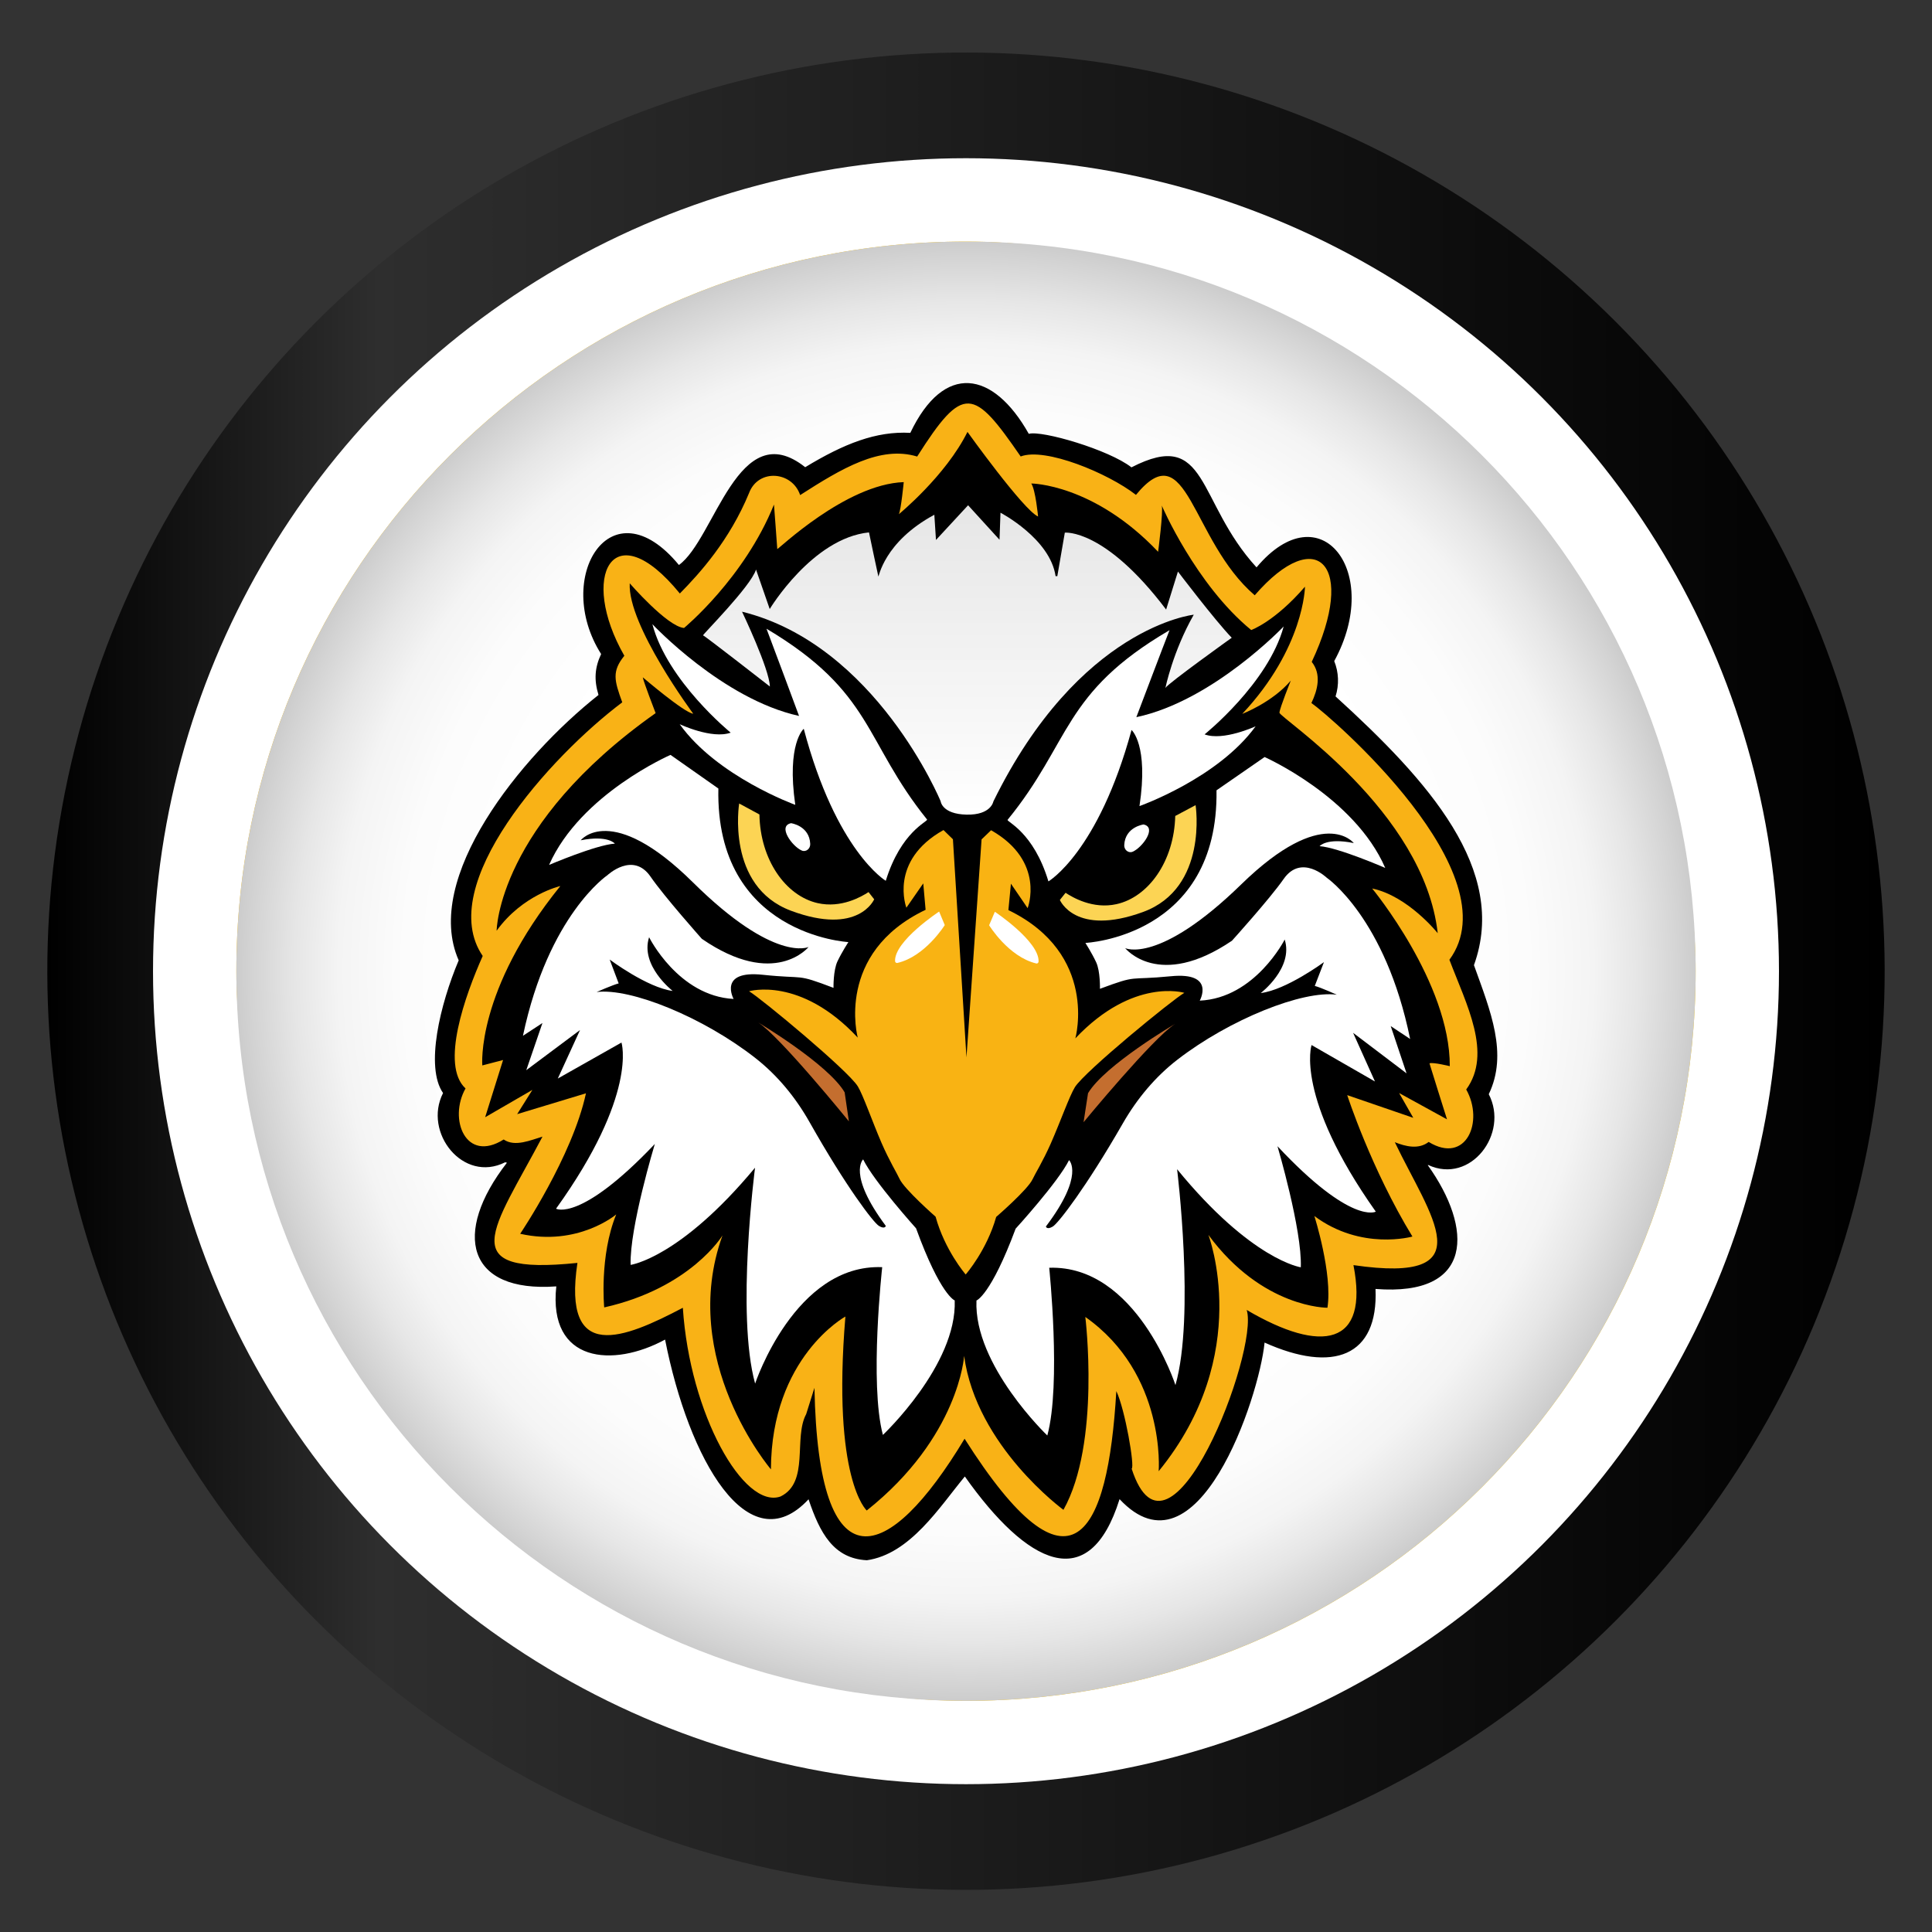
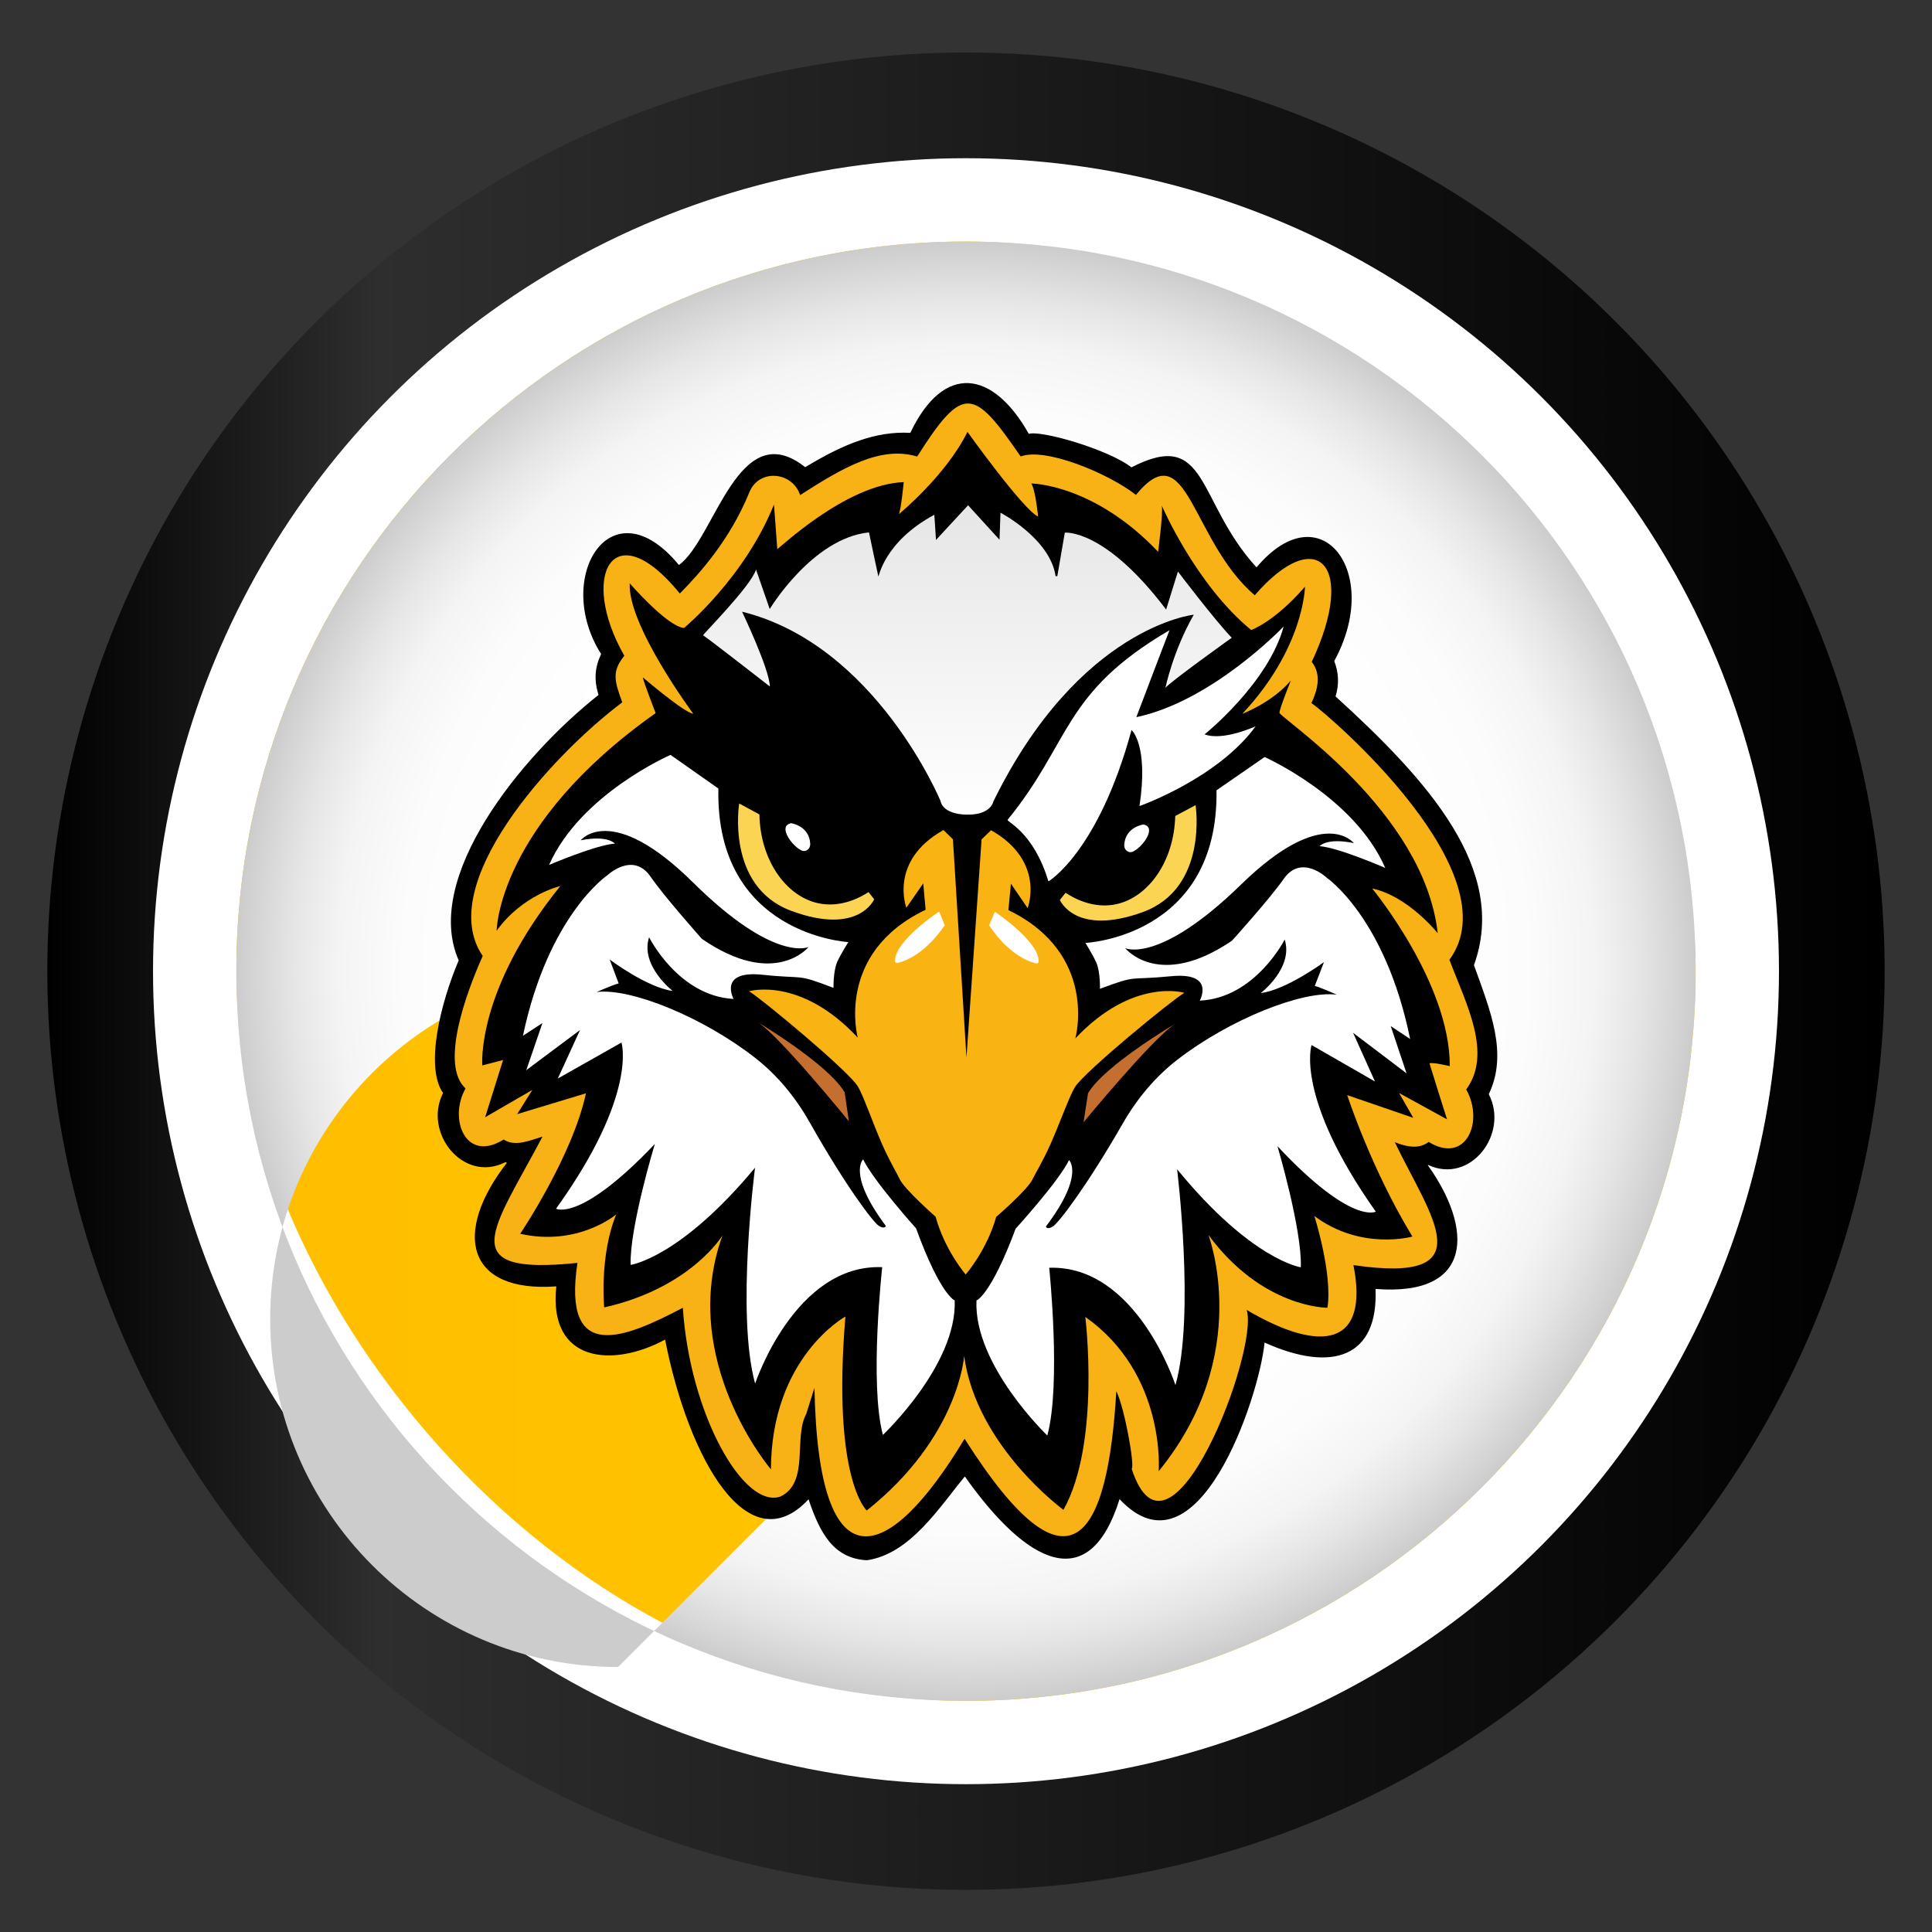
<svg xmlns="http://www.w3.org/2000/svg" version="1.1" viewBox="0 0 2500 2500">
  <rect x="0" y="0" width="2500" height="2500" fill="#333333" stroke="none" />
  <defs>
    <style>
      .st0 {
        fill: #f9b313;
      }

      .st1 {
        fill: url(#Degradado_sin_nombre_175);
      }

      .st2 {
        fill: url(#Degradado_sin_nombre_96);
      }

      .st3 {
        fill: #fcd454;
      }

      .st4 {
        fill: #fff;
      }

      .st5 {
        fill: url(#Degradado_sin_nombre_74);
      }

      .st6 {
        isolation: isolate;
      }

      .st7 {
        fill: #f9b216;
      }

      .st8 {
        fill: #c46e2f;
      }

      .st9 {
        fill: url(#Degradado_sin_nombre_52);
        mix-blend-mode: multiply;
      }
    </style>
    <linearGradient id="Degradado_sin_nombre_74" data-name="Degradado sin nombre 74" x1="31.83" y1="1256.73" x2="2409.31" y2="1256.73" gradientTransform="translate(3001.72 1231.16) rotate(-135) scale(1 -1)" gradientUnits="userSpaceOnUse">
      <stop offset="0" stop-color="#000" />
      <stop offset=".82" stop-color="#2e2e2e" />
      <stop offset="1" stop-color="#000" />
    </linearGradient>
    <linearGradient id="Degradado_sin_nombre_175" data-name="Degradado sin nombre 175" x1="305.85" y1="1256.74" x2="2194.16" y2="1256.74" gradientUnits="userSpaceOnUse">
      <stop offset="0" stop-color="#ffbe00" />
      <stop offset="1" stop-color="#ffcb00" />
    </linearGradient>
    <radialGradient id="Degradado_sin_nombre_52" data-name="Degradado sin nombre 52" cx="1220.56" cy="1256.73" fx="1220.56" fy="1256.73" r="944.16" gradientTransform="translate(2470.57) rotate(-180) scale(1 -1)" gradientUnits="userSpaceOnUse">
      <stop offset=".62" stop-color="#fff" />
      <stop offset=".77" stop-color="#fcfcfc" />
      <stop offset=".86" stop-color="#f4f4f4" />
      <stop offset=".92" stop-color="#e6e6e6" />
      <stop offset=".98" stop-color="#d3d3d3" />
      <stop offset="1" stop-color="#ccc" />
    </radialGradient>
    <linearGradient id="Degradado_sin_nombre_96" data-name="Degradado sin nombre 96" x1="1251.79" y1="653.8" x2="1251.79" y2="1054.15" gradientUnits="userSpaceOnUse">
      <stop offset="0" stop-color="#e6e6e6" />
      <stop offset="1" stop-color="#fff" />
    </linearGradient>
  </defs>
  <g class="st6">
    <g id="Capa_1">
      <g>
        <g>
          <circle class="st5" cx="1250" cy="1256.73" r="1188.74" transform="translate(-522.53 1251.97) rotate(-45)" />
          <circle class="st4" cx="1250" cy="1256.73" r="1051.99" />
          <rect class="st1" x="305.85" y="312.58" width="1888.31" height="1888.31" rx="944.15" ry="944.15" />
-           <path class="st9" d="M1250,312.57c521.45,0,944.16,422.72,944.16,944.15s-422.72,944.15-944.16,944.15-944.15-422.71-944.15-944.15,422.71-944.15,944.15-944.15ZM1250,1706.93c248.63,0,450.19-201.57,450.19-450.2s-201.56-450.19-450.19-450.19-450.19,201.56-450.19,450.19,201.56,450.2,450.19,450.2Z" />
+           <path class="st9" d="M1250,312.57c521.45,0,944.16,422.72,944.16,944.15s-422.72,944.15-944.16,944.15-944.15-422.71-944.15-944.15,422.71-944.15,944.15-944.15ZM1250,1706.93s-201.56-450.19-450.19-450.19-450.19,201.56-450.19,450.19,201.56,450.2,450.19,450.2Z" />
        </g>
        <g>
          <g>
            <path class="st7" d="M1121.4,2005.56c-11.17-.04-22.04-4.23-30.62-11.81-13.22-11.68-34.5-41.37-44.07-114.49-.66,7.26-1,14.68-1.03,22.25-.08,20.9-12.49,39.96-30.89,47.43-5.57,2.27-11.42,3.41-17.38,3.39-13.5-.05-26.43-6.16-35.49-16.76-3.4-3.98-81.15-96.42-90.24-221.95-24.75,12.29-51.58,21.72-79.89,28.07-3.33.74-6.73,1.11-10.12,1.1-10.18-.04-19.92-3.42-28.15-9.78-11-8.5-18.11-21.61-19.5-35.96-.37-3.72-1.96-22.05-.79-47.09-8.42,1.05-16.95,1.57-25.47,1.54-14.81-.05-29.83-1.78-44.65-5.11-15.92-3.59-28.94-15.34-34.83-31.43-5.88-16.09-3.74-34.08,5.74-48.12.99-1.49,22.59-33.86,43.3-74.89-2.74.5-5.51.75-8.29.74-5.71-.02-11.26-1.09-16.57-3.18l-1.63.94c-7.1,4.11-15.12,6.27-23.21,6.24-11.19-.04-22.08-4.25-30.66-11.85-15.27-13.52-21.07-35.18-14.8-55.2l5.53-17.67c-6.48-7.98-10.51-17.94-11.45-28.5-.5-5.68-2.34-36.44,11.19-84.63,5.41-19.27,12.57-38.86,21.29-58.33-9.16-9.63-14.26-22.66-14.16-36.55.04-4.78,1.26-48.41,31.61-109.82,33.45-67.71,88.47-131.64,163.56-190.06-4.83-14-5.25-17.64-5.68-21.47-1.44-12.61,1.65-25.35,8.54-35.64-18.43-38.29-27.08-70.27-25.7-95.11,1.14-20.48,13.65-38.17,31.88-45.06,5.25-1.99,10.74-2.99,16.31-2.97,13.36.05,26.21,6.06,35.24,16.49,8.67,9.98,19.32,20.89,28.77,29.52,21.9-22.93,57.41-65.24,78.22-116.94,7.61-18.9,25.03-31.07,44.39-31,2.52,0,5.07.23,7.56.66,12.24,2.1,23.01,8.98,30.41,19.23,47.01-31.1,90.11-47.55,128.19-48.91.59-.02,1.19-.03,1.78-.03,4.55.02,9.01.7,13.32,2.04,11.38-13.98,20.25-27.32,26.39-39.7,7.69-15.52,22.12-25.65,38.61-27.11,1.39-.12,2.77-.18,4.15-.18,14.88.05,29.13,7.59,38.12,20.15,11.06,15.45,23.52,32.16,35.37,47.45,2.98-.59,6.01-.89,9.05-.88,2.87.01,29.11.49,66.11,13.89,22.17,8.03,44.13,19.2,65.35,33.23,5.2-6.74,11.9-11.91,19.69-15.14,5.67-2.35,11.62-3.53,17.66-3.51,18.73.07,35.85,11.79,43.61,29.87.3.69,30.06,68.72,77.79,119.65,9.42-7.68,18.92-17.04,28.29-27.9,9.14-10.58,22.13-16.62,35.66-16.57,6.01.02,11.89,1.22,17.49,3.56,18.42,7.71,30.64,26.99,30.41,47.99-.07,7.18-1.63,44.92-24.54,95.86,7.37,13.81,8.29,30.39,2.33,45.15-.62,1.55-1.25,3.12-1.87,4.69,48.8,39.83,179.07,149.64,195.54,296.08,1.91,17.05-4.26,33.64-16.31,44.64,21.55,47.96,32.4,92.9,32.25,133.65-.04,12.36-4.4,24.36-12.06,33.58,2.83,9.06,4.88,15.53,5.48,17.35,6.88,19.57,1.84,41.42-12.89,55.52-8.91,8.52-20.42,13.2-32.41,13.15-7.6-.03-15.19-2-21.94-5.71l-1.52-.84c-6.31,3.05-13.21,4.64-20.15,4.61-.16,0-.32,0-.47,0,12.83,27.35,26.23,52.49,39.91,74.88,8.34,13.65,10.03,30.87,4.51,46.05-5.51,15.18-17.65,26.75-32.47,30.95-3.34.95-21.3,5.66-47.19,5.57-8.94-.03-17.92-.65-26.79-1.84,1.49,17.98,1.17,33.91-.95,47.46-3.83,24.47-23.59,42.41-46.99,42.66h-.79c-7.52-.03-45.44-1.47-92.17-26.07-5.45,79.92-35.53,153.88-89.51,219.98-9.19,11.25-22.51,17.68-36.55,17.63-6.38-.02-12.6-1.37-18.48-3.99-19.24-8.59-31-29.19-29.25-51.25.04-.63.63-10.23-.97-24.83-6.38,42.06-17.44,77.29-33.01,105.08-6.77,12.09-18.09,20.76-31.04,23.77-3.44.8-6.97,1.2-10.48,1.19-9.72-.04-19.09-3.14-27.1-8.99-2.44-1.78-57.76-42.61-100.47-108.74-25.15,40.26-58.05,76.68-97.9,108.38-8.44,6.72-18.48,10.25-29.03,10.21Z" />
            <g>
              <path d="M1252.09,514.95c12.84.05,25.02,6.41,32.86,17.37,11.96,16.71,25.55,34.88,38.16,51.05,3.7-1.12,7.57-1.7,11.53-1.69,2.76,0,27.99.47,63.98,13.52,23.64,8.57,46.94,20.75,69.27,36.1,4.57-7.98,11.55-14.47,20.34-18.12,4.99-2.07,10.15-3.04,15.22-3.02,15.75.06,30.69,9.68,37.59,25.75.33.78,32.2,73.7,83.23,125.99,9.02-6.86,20.69-17.21,33.81-32.4,8.05-9.32,19.28-14.32,30.73-14.28,5.06.02,10.17,1.02,15.07,3.07,15.98,6.69,26.41,23.14,26.21,41.36-.07,6.28-1.51,44.68-25.47,96.35,7.72,12.07,9.5,27.84,3.79,41.97-1.29,3.21-2.6,6.51-3.86,9.76,56.27,45.81,181.09,152.88,197.04,294.63,1.86,16.6-5.3,32.63-18.06,41.7,22.7,48.98,34.1,94.48,33.95,135.72-.04,12.09-4.78,23.56-12.99,31.79,3.51,11.21,6.09,19.41,6.78,21.5,5.92,16.85,1.56,35.87-11.07,47.96-7.83,7.5-17.84,11.37-27.94,11.34-6.45-.02-12.93-1.64-18.91-4.92l-4.53-2.49c-6.16,3.6-13.12,5.5-20.18,5.47-4.01-.01-8.06-.65-12.03-1.94,12.36,27.31,27.8,58.12,45.87,87.69,7.21,11.81,8.66,26.56,3.89,39.69-4.77,13.13-15.17,23.05-27.99,26.68-3.19.91-20.41,5.42-45.45,5.33-9.98-.04-21.63-.83-34.31-3.08,2.09,18.63,2.62,37.74-.02,54.6-3.3,21.05-20.38,36.55-40.5,36.77-.19,0-.52,0-.7,0-6.83-.02-48.43-1.43-98.24-30.31-2.55,64.26-22.57,145.94-88.48,226.65-8.08,9.9-19.67,15.24-31.51,15.19-5.36-.02-10.77-1.14-15.92-3.44-16.54-7.38-26.71-25.21-25.21-44.17.14-2.07,1.8-31.39-9.63-67.07-3.66,48.86-13.62,101.98-36.68,143.13-5.86,10.46-15.55,17.88-26.76,20.49-2.99.7-6.02,1.03-9.03,1.02-8.27-.03-16.42-2.69-23.36-7.75-3.56-2.6-61.91-45.84-104.33-115.82-22.14,37.69-54.84,78.28-101.8,115.63-7.43,5.91-16.24,8.83-25.02,8.8-9.39-.03-18.76-3.44-26.39-10.18-13.93-12.31-40.64-49.67-45.76-156.52-6.12,19.46-10.14,42.53-10.23,69.66-.07,18.14-10.64,34.39-26.62,40.88-4.88,1.99-9.95,2.94-14.98,2.92-11.44-.04-22.61-5.1-30.59-14.45-4.35-5.1-83.98-100.17-89.13-228.17-26.51,14.22-55.98,25.1-87.3,32.12-2.89.65-5.81.96-8.72.95-8.65-.03-17.15-2.94-24.26-8.43-9.49-7.33-15.61-18.6-16.81-30.99-.41-4.17-2.26-25.83-.27-54.52-10.09,1.7-20.96,2.69-32.57,2.65-14.34-.05-28.91-1.72-43.3-4.96-13.68-3.08-24.96-13.26-30.02-27.08-5.05-13.82-3.2-29.41,4.94-41.47.4-.6,27.75-41.46,50.73-89.88l-9.57,2.9c-3.81,1.16-7.69,1.71-11.52,1.69h-.02c-5.89-.02-11.67-1.38-16.98-3.93l-4.41,2.55c-6.28,3.63-13.16,5.4-20,5.38-9.46-.03-18.85-3.5-26.43-10.21-13.07-11.57-18.12-30.44-12.75-47.57l6.78-21.65c-7.02-7.23-11.46-16.92-12.39-27.4-.49-5.46-2.23-35.05,10.94-81.95,5.78-20.59,13.49-41.3,23.08-62.06-9.8-8.25-15.78-20.97-15.67-34.77.04-4.59,1.2-46.61,30.85-106.61,33.63-68.06,89.28-132.13,165.66-190.78-6.23-17.44-6.64-21.08-7.07-24.86-1.43-12.53,2.3-24.82,9.8-34.02-16.26-32.93-28.47-67.59-26.93-95.47.98-17.62,11.79-32.91,27.47-38.84,4.59-1.74,9.35-2.57,14.06-2.56,11.35.04,22.42,5.03,30.38,14.21,10.77,12.39,23.77,25.37,33.98,34.25,23.28-23.66,61.68-68.19,84.01-123.67,6.62-16.44,21.82-26.78,38.26-26.72,2.16,0,4.33.19,6.52.57,12.8,2.2,23.51,10.5,29.53,21.92,48.21-32.85,91.89-50.14,130.36-51.51.51-.02,1.03-.03,1.54-.02,5.33.02,10.55,1.13,15.4,3.21,11.35-13.55,22.42-28.91,30.21-44.63,6.6-13.31,19.15-22.12,33.27-23.36,1.2-.11,2.39-.16,3.58-.15M1252.14,500.87c-1.57,0-3.16.06-4.73.2-18.75,1.65-35.18,13.18-43.94,30.85-5.42,10.94-13.11,22.72-22.89,35.09-3.57-.78-7.22-1.19-10.91-1.2-.68,0-1.36,0-2.04.03-37.92,1.35-80.47,17.09-126.61,46.8-8.11-8.98-18.8-14.99-30.7-17.04-2.83-.49-5.72-.74-8.6-.75-22.04-.08-41.87,13.77-50.53,35.28-19.05,47.32-50.77,86.71-72.41,110.05-8-7.62-16.47-16.44-23.59-24.64-10.27-11.85-24.89-18.69-40.1-18.75-6.34-.02-12.59,1.11-18.57,3.38-20.74,7.84-34.98,27.97-36.27,51.28-1.4,25.29,6.9,57.24,24.68,95.07-6.25,11.01-8.95,24.03-7.48,36.94.49,4.28,1.13,8.22,4.36,18.07-73.88,58.22-128.2,121.88-161.53,189.35-30.42,61.57-32.3,104.95-32.37,113.03-.11,14.1,4.5,27.42,12.89,37.92-8.01,18.37-14.64,36.83-19.74,55.02-13.88,49.43-11.96,81.39-11.43,87.3.95,10.65,4.65,20.76,10.62,29.25l-4.4,14.03c-7.14,22.78-.53,47.44,16.84,62.82,9.77,8.65,22.16,13.44,34.9,13.49,8.84.03,17.63-2.24,25.47-6.57,4.13,1.35,8.38,2.18,12.72,2.46-18.6,35.28-36.3,61.81-37.21,63.16-10.75,15.93-13.19,36.4-6.5,54.72,6.7,18.31,21.51,31.69,39.64,35.77,15.26,3.44,30.74,5.21,46.01,5.27,6.19.02,12.4-.24,18.56-.77-.55,21.35.78,36.61,1.11,40.02,1.59,16.33,9.68,31.24,22.2,40.91,9.37,7.24,20.45,11.09,32.04,11.13,3.85.01,7.72-.41,11.5-1.25,25.59-5.74,49.98-13.95,72.78-24.47,12.49,122.83,87.7,212.24,91.07,216.19,10.31,12.07,25.03,19.03,40.39,19.08,6.79.02,13.45-1.27,19.79-3.85,14.27-5.8,25.37-17.72,31.03-32.26,7.55,30.56,19.49,59.26,38.32,75.9,9.76,8.62,22.14,13.4,34.84,13.44,12.01.04,23.44-3.98,33.05-11.62,37.65-29.95,69.19-64.07,94-101.63,41.48,60.93,90.68,97.83,96.62,102.17,9.12,6.65,19.78,10.19,30.85,10.23,4,.01,8.01-.44,11.93-1.35,14.75-3.44,27.63-13.3,35.34-27.06,9.85-17.59,17.94-38.03,24.22-61.17,4.86,15.45,15.81,28.42,30.71,35.07,6.69,2.99,13.77,4.52,21.03,4.55,15.98.06,31.14-7.25,41.6-20.06,52.64-64.46,82.95-136.32,90.28-213.88,44.02,21.07,79.05,22.38,86.35,22.41h.46s.24,0,.24,0c26.8-.28,49.29-20.7,53.65-48.55,1.87-11.93,2.4-25.57,1.6-40.71,6.51.62,13.05.95,19.57.97,26.72.1,45.44-4.82,48.92-5.81,16.87-4.78,30.69-17.95,36.96-35.23,6.28-17.27,4.36-36.86-5.13-52.4-11.99-19.62-23.77-41.39-35.13-64.93,3.41-.65,6.76-1.65,9.99-2.97,7.36,3.79,15.53,5.8,23.72,5.83,13.65.05,26.76-5.27,36.89-14.97,16.73-16.02,22.48-40.81,14.67-63.21-.52-1.58-2.04-6.4-4.25-13.44,7.18-9.99,11.2-22.34,11.25-35.01.15-40.49-10.22-84.87-30.84-132.06,11.25-12.38,16.83-29.52,14.85-47.09-16.36-145.42-141.87-254.67-194.02-297.5,6.17-15.55,5.67-32.85-1.15-47.76,22.16-50.68,23.69-88.32,23.77-95.61.26-23.89-13.65-45.84-34.61-54.61-6.36-2.67-13.06-4.03-19.9-4.06-15.39-.06-30.18,6.82-40.58,18.85-7.58,8.78-15.23,16.54-22.83,23.17-44.31-49.29-72.04-112.46-72.33-113.13-8.81-20.53-28.29-33.88-49.61-33.96-6.89-.02-13.65,1.32-20.1,3.99-7.01,2.91-13.25,7.2-18.48,12.66-20.19-12.88-41-23.24-62-30.85-38-13.77-65.25-14.26-68.24-14.27-2.12,0-4.23.11-6.32.36-11.08-14.37-22.56-29.81-32.83-44.16-10.23-14.3-26.46-22.87-43.39-22.93h0Z" />
              <path d="M1121.56,2018.94c-42.96-2.27-60.68-35.25-75.3-78.87-77.88,83.75-155.06-51.29-185.65-206.66-67.18,36.51-151.51,30.4-140.76-68.84-115.8,8.41-134.81-68.62-63.88-160.02-.75-.18-1.5-.37-2.25-.58-54.42,27.41-106.48-38.42-80.41-89.59-23.44-33.86-3.72-115.01,20.24-171.7-47-106.41,79.94-263.64,180.91-343.4-5.98-19.68-4.86-35.37,3.4-52.95-62.59-98.64,12.58-222.02,100.66-115.24,46.57-33.39,76.65-195.47,163.42-126.53,50.09-30.38,91.76-46.89,136-44.45,43.57-91.33,107.18-80.68,153.32,1.26,16.84-4.83,103.82,20.59,132.84,43.38,99.94-51.49,83.51,43.87,161.85,129.43,82.98-98.91,163.51,6.25,100.54,121.26,5.87,14.48,6.47,30.76,1.71,45.7,120.43,109.57,223.58,224.47,179.09,347.75,21.34,59.4,44.38,114.5,19.17,167,26.48,50.97-23.37,116.93-78.29,91.64-.2.07-.41.15-.62.22,58.43,81.54,60.27,170.19-67.64,160.14,3.79,87.58-54.82,109.25-143.55,69.39-7.13,72.17-87.22,310.03-187.65,202.59-39.4,125.85-119.88,84.17-200.22-29.31-32.64,39.33-70.66,100.45-126.93,108.41ZM1049.55,1902.3c33.73,182.54,137.18,81.2,198.79-14.34,91.27,133.62,167.93,167.55,198.59,11.66,65.89,174.48,184.58-107.79,178.62-181.42,89.35,47.22,153.51,29.49,141.03-64.22,143.06,14.95,117.92-67.05,62.62-155.06,6.28-1.13,13.81-2.5,19.59-5.27,50.31,27.39,89.6-35.31,63.73-79.93,28.66-50.43,1.48-108.76-20.05-167.18,53.56-108.51-64.79-242.19-179.32-341.4,7.36-15.74,7.5-34.24-.49-49.67,60.08-116.71-6.18-203.67-87.75-103.43-80.85-76.81-70.95-195.96-159.01-131.17-32.74-25.4-116.18-53.37-140.37-46.19-52.61-84.3-91.95-93.02-142.44-.62-46.33-6.97-91.97,14.81-143.16,46.83-76.89-80.04-112.92,104.06-160.86,128.31-85.4-109.01-147.86-.89-87.01,97.6-11.13,18.51-10.85,35.4-2.84,56.97-98.59,76.95-233.32,233.67-181.07,337.09-23.47,54.25-47.98,138.46-20.92,171.45-25.55,43.95,15.63,106.96,65.19,77.98,6.98,2.86,16.07,3.25,23.54,3.64-69.05,102.1-77.16,167.47,56.85,156.93-14.23,113.09,66.67,101.85,138.52,63.78,19.23,156.75,122.86,326.88,178.22,187.69ZM1121.56,2004.85c-51.62-12.2-56.18-34.79-74.89-128.38-16.09,177.68-160.56,15.07-174.74-163.68-70.99,37.6-153.3,51.81-138.36-63.58-130.49,11.09-128.65-48.92-55.37-158.13-8.39,1.83-17.67.9-25.73-2.28-49.42,29-90.2-33.34-64.35-77.05-27.93-32.45-2.26-117.8,21.09-171.43-53.48-100.94,82.16-259.28,181-335.9-9-26.87-9-36.37,2.83-57.36-61.73-100.07,1.68-204.1,86.04-96.49,43.64-18.19,85.53-209.85,160.55-128.05,53.51-33.21,96.29-53.87,143.35-46.9,51.14-93.01,89.88-83.48,142.58.62,24.98-7.13,107.3,20.51,140.57,46.25,88.8-64.38,74.53,50.07,158.72,130.87,80.16-98.27,147.88-16.69,86.89,102.27,8.66,15.42,7.99,34.19.38,50.1,38.35,32.22,246.43,207.03,179.21,340.18,21.98,59.54,49.65,116.93,20.28,167.25,26.41,45.22-13.13,106.02-62.85,78.99-6.69,3.23-14.07,4.83-21.39,4.58,54.9,89.43,83.71,171.26-61.65,155.57,11.44,93.68-45.71,113.2-140.77,63.97-5.16,65.43-52.75,253.25-144.28,233.76-33.31-17.32-27.44-39.43-30.18-77.78-22.29,164.35-94.24,174.6-202.15,13.91-31.45,42.37-69.8,105.54-126.77,118.68ZM1053.9,1795.98c4.99,259.78,95.66,229.64,194.26,65.74,138.24,217.8,185.43,124.72,196.36-61.64,11.25,23.43,24.2,98.26,19.83,100.41,48.78,150.84,165.31-152.63,148.88-205.41,97.28,57.14,158.57,46.33,138.13-58.02,171.65,25.03,99.14-63.61,53.54-159.06,13.93,5.57,30.75,9.73,43.8-.34,48.37,29.61,72.04-26.27,48.58-67.87,34.11-46.74.29-109.84-21.74-167.86,82.07-111.25-153.17-314.65-178.59-332.22,8.15-16.97,13.21-37.19.43-53.25,58.87-124.89,7.13-179.57-73.77-86.16-82.94-71.29-86.69-211.54-153.68-129.92-36.17-28.2-117.64-61.85-149.18-49.71-60.94-88.41-74-94.32-133.93.09-47.83-14.49-97.53,15.3-151.42,49.87-10.35-30.96-54.12-34.52-66.13-2.63-25.23,61.22-63.84,103.86-89.55,129.99-86.9-106.62-130.74-22.26-71.82,80.56-16.24,20.12-13.1,31.82-2.69,60.25-93.67,70.4-243.16,236.68-180.58,328.22-22.58,50.73-55.13,141.13-22.23,171.43-22.38,39.61.29,97,49.36,66.05,14.6,10.13,35.32.66,50.21-3.69-63.28,119.89-117.35,180.2,45.23,163.38-19.79,131.11,60.74,97.87,136.4,58.08,8.98,137.68,78.82,260.98,126.38,244.21,37.78-18.4,16.55-75.69,33.21-106.58,0,0,10.67-33.94,10.67-33.94Z" />
            </g>
          </g>
          <path d="M1251.92,558.9s72.35,101.09,91.34,109.46c0,0-3.23-34.41-8.8-42.73,0,0,80.55.29,164.14,88.37,0,0,6.9-52.76,4.69-59.89,0,0,43.82,102.17,115.77,161.15,0,0,30.24-10.57,69.57-56.09,0,0-.84,78.88-81.15,164.59,0,0,38.65-14.69,62.81-43.07,0,0-14.11,34.94-14.69,41.46-.58,6.52,186.94,126.41,204.82,285.42,0,0-38.42-48.18-84.82-57.84,0,0,100.81,121.95,100.42,229.89,0,0-21.8-5.42-26.28-3.65,0,0,21.56,69.47,22.67,72.44l-61.97-34.03,18.34,32.09-85.48-29.37s30.98,95.6,84.36,182.98c0,0-66.07,18.74-126.88-26.55,0,0,23.78,74.82,16.91,118.68,0,0-83.91.88-154.05-94.26,0,0,59.3,154.42-64.32,305.8,0,0,9.96-125.7-94.93-199.62,0,0,20.11,163.17-28.31,249.59,0,0-112.7-82.25-128.5-199.15,0,0-6.53,104.95-126.02,200.01,0,0-45.17-39.9-27.62-250.98,0,0-95.84,52.44-96.37,197.74,0,0-120.87-141.59-62.68-302.7,0,0-41.08,68.06-153.05,93.15,0,0-6.47-66.45,15.54-120.34,0,0-49.38,41.93-124.27,25.05,0,0,67.49-99.99,85.12-181.77l-89.04,26.96,19.69-31.36-61.1,35.36,23.2-74.05-26.88,7.02s-8.6-96.7,100.97-232.13c0,0-48.71,11.09-82.44,57.82,0,0,1.05-137,205.75-281.57,0,0-16.07-41.57-16.61-46.32,0,0,53.53,45.86,65.28,47.09,0,0-85.17-114.77-82.18-168.73,0,0,48.46,55.93,70.27,57.78,0,0,77.99-64.36,116.37-159.71,0,0,4.27,55.77,4.27,57.55,0,1.78,88.13-83.9,163.65-86.59,0,0-3.48,35.57-6.3,41.49,0,0,60.59-49.6,88.77-106.44Z" />
          <path class="st2" d="M1252.7,653.8l40.67,44.63,1.25-34.99s64.21,33.45,71.3,82.1h2.24s9.71-56.3,9.71-56.3c0,0,51.48-5.74,131.09,99.52l15.28-49.17s47.32,62.45,69.61,85.66c0,0-82.44,59.01-85.82,64.93,0,0,9.68-47.41,36.7-94.76,0,0-148.29,15.48-259.31,241.64,0,0-2.86,17.78-34.74,17.07-31.88-.71-33.5-17.32-33.5-17.32,0,0-83.73-202.55-256.99-245.28,0,0,35.53,74.26,36.01,96.8,0,0-84.79-66.14-86.46-66.15-1.68,0,61.76-63.24,68.55-85.16l17.72,51.07s55.15-91.73,128.46-99.17c0,0,11.55,55.2,12.1,56.98.55,1.78,6.87-44.46,72.45-79.81l2.12,32.63,41.56-44.92Z" />
          <g>
            <path class="st4" d="M1303.81,1060.84c-1.23,2.73,33.51,15.54,52.85,79.67,0,0,64.47-37.72,107.55-195.92,0,0,22.31,19.06,10.27,98.49,0,0,101.38-35.81,150.29-103.25,0,0-42.02,19.42-66.04,10.44,0,0,82.47-66.13,102.31-139.6,0,0-91.53,96.34-190.61,117.34,0,0,37.27-98.32,42.92-112.53-139.02,81.34-126.94,144.25-209.54,245.37Z" />
            <path class="st4" d="M1574.13,1022.68l62.25-43.07s116.17,51.43,156.11,143.5c0,0-60.32-26.31-84.92-28.18,0,0,8.99-11.24,44.21-3.99,0,0-38.97-50.55-145.63,53.44-106.66,104-150.21,82.49-150.21,82.49,0,0,43.43,54.72,138.2-9.58,0,0,49.17-54.42,66.85-79.83,23.05-33.13,55.94-1.58,55.94-1.58,0,0,75.89,51.87,107.77,208.56l-25.11-16.7,20.48,61.16-69.17-52.44,28.3,62.97-82.06-47.15s-22.06,66.94,83.13,215.59c0,0-31.39,17.68-127.23-84.68,0,0,32.05,108.65,30.2,156.68,0,0-63.74-9.13-160.08-126.91,0,0,23.37,189.87-2.13,279.34,0,0-50.34-155.57-163.35-151.83,0,0,15.68,150.7-2.46,217.06,0,0-95.32-91.09-91.67-174.7,0,0,18.48-6.46,50.68-92.93,0,0,55.04-60.3,69.12-88.71,0,0,20.63,19.05-29.96,85.89,0,0,1.1,4.75,8.95.03,7.12-4.28,42.92-50.41,90.68-133.58,18.37-31.99,42.06-60.32,70.62-82.38,67.63-52.24,162.08-89.95,206.18-84,0,0-21.22-9.57-28.49-11.37l11.86-30.8s-48.8,36-81.81,40.03c0,0,42.63-32.47,31.02-69.28,0,0-38.31,75.78-109.92,79.08,0,0,20.83-37.29-37.36-31.57-56.88,5.59-41.39-2.52-91.8,16.27,0,0,.64-22.54-4.91-34.42-5.55-11.88-13.89-24.96-13.89-24.96,0,0,172.32-7.68,169.65-197.48Z" />
            <path class="st3" d="M1520.76,1055.86l26.33-14.02s16.73,107.35-68.12,138.31c-87.7,32-107.5-15.62-107.5-15.62l7.39-9.26c9.12,6.03,35.27,21.46,65.81,14.72,41.49-9.15,74.65-55.57,76.09-114.13Z" />
            <path class="st4" d="M1479.73,1066.86s-23.8,3.07-24.97,26.65c-.31,6.23,5.44,10.93,10.9,8.61,12.31-5.22,31.92-31.49,14.07-35.27Z" />
            <path class="st8" d="M1520.72,1324.83s-91.13,53.35-112.82,89.8l-5.76,37.5s90.4-109.76,118.59-127.3Z" />
          </g>
          <g>
-             <path class="st4" d="M1199.61,1060.47c1.21,2.74-33.62,15.3-53.43,79.28,0,0-64.19-38.19-106.13-196.7,0,0-22.44,18.9-10.98,98.41,0,0-101.12-36.54-149.54-104.33,0,0,41.88,19.72,65.97,10.91,0,0-81.99-66.72-101.3-140.34,0,0,90.83,97,189.76,118.71,0,0-36.56-98.58-42.11-112.84,138.43,82.35,125.9,145.17,207.76,246.88Z" />
            <path class="st4" d="M929.58,1020.35l-61.93-43.52s-116.53,50.58-157.14,142.37c0,0,60.51-25.88,85.13-27.57,0,0-8.91-11.3-44.18-4.31,0,0,39.34-50.27,145.24,54.5,105.9,104.77,149.61,83.57,149.61,83.57,0,0-43.83,54.41-138.13-10.58,0,0-48.78-54.77-66.28-80.31-22.81-33.3-55.93-1.98-55.93-1.98,0,0-76.26,51.32-109.27,207.78l25.23-16.52-20.92,61.01,69.55-51.94-28.76,62.76,82.4-46.56s21.57,67.1-84.68,214.99c0,0,31.26,17.91,127.84-83.76,0,0-32.84,108.42-31.33,156.46,0,0,63.8-8.67,161-125.75,0,0-24.74,189.7.11,279.35,0,0,51.46-155.2,164.44-150.64,0,0-16.77,150.58.89,217.07,0,0,95.98-90.4,92.93-174.03,0,0-18.44-6.59-50.01-93.3,0,0-54.6-60.69-68.48-89.21,0,0-20.77,18.9,29.34,86.1,0,0-1.14,4.74-8.95-.03-7.09-4.33-42.55-50.72-89.71-134.23-18.14-32.12-41.63-60.63-70.02-82.89-67.25-52.73-161.43-91.12-205.57-85.49,0,0,21.29-9.41,28.57-11.17l-11.64-30.88s48.53,36.35,81.52,40.62c0,0-42.39-32.77-30.51-69.5,0,0,37.76,76.05,109.35,79.87,0,0-20.56-37.44,37.59-31.3,56.84,6,41.4-2.22,91.68,16.94,0,0-.48-22.54,5.16-34.38,5.64-11.84,14.07-24.86,14.07-24.86,0,0-172.26-8.93-168.21-198.7Z" />
            <path class="st3" d="M982.7,1053.92l-26.22-14.21s-17.5,107.23,67.11,138.8c87.47,32.63,107.61-14.84,107.61-14.84l-7.32-9.31c-9.17,5.97-35.42,21.2-65.92,14.25-41.43-9.45-74.25-56.11-75.26-114.68Z" />
            <path class="st4" d="M1023.65,1065.21s23.78,3.24,24.78,26.83c.26,6.23-5.52,10.89-10.97,8.54-12.28-5.31-31.69-31.72-13.81-35.37Z" />
            <g>
              <path class="st0" d="M1391.5,1343.64s30.52-109.1-86.64-165.98l3.28-34.16,21.61,31.65s23.69-60.46-47.28-100.84l-12.31,11.84-19.56,282.15-17.52-282.28-12.22-11.93c-71.26,39.86-48.01,100.49-48.01,100.49l21.84-31.49,3.03,34.19c-117.57,56.04-87.83,165.35-87.83,165.35-74.34-79.76-140.62-59.94-140.62-59.94,15.38,8.97,128.21,102.61,140.74,123.09,6.86,11.2,18.74,45.53,30.72,73.21,9.92,22.93,20.47,40.15,23.15,46.22,5.91,13.39,46.77,49.2,46.77,49.2,11.95,43.33,38.26,73.98,38.91,74.73v.07s.03-.03.03-.04c0,0,.03.04.03.04v-.07c.66-.75,27.18-31.21,39.45-74.45,0,0,41.12-35.51,47.12-48.86,2.72-6.05,13.4-23.19,23.48-46.05,12.18-27.6,24.31-61.84,31.25-72.99,12.69-20.38,126.18-113.21,141.63-122.07,0,0-66.14-20.3-141.05,58.92Z" />
              <path class="st8" d="M980.8,1322.88s90.74,54,112.17,90.61l5.49,37.54s-89.6-110.41-117.66-128.15Z" />
            </g>
          </g>
          <path class="st4" d="M1287.34,1179.83l-7.42,17.43s24.94,40.88,61.04,49.46c1.47.35,2.88-.86,2.95-2.45,1.05-26.05-56.56-64.44-56.56-64.44Z" />
          <path class="st4" d="M1215.23,1179.57l7.29,17.48s-25.24,40.7-61.39,49.02c-1.47.34-2.88-.88-2.93-2.47-.86-26.05,57.03-64.03,57.03-64.03Z" />
        </g>
      </g>
    </g>
  </g>
</svg>